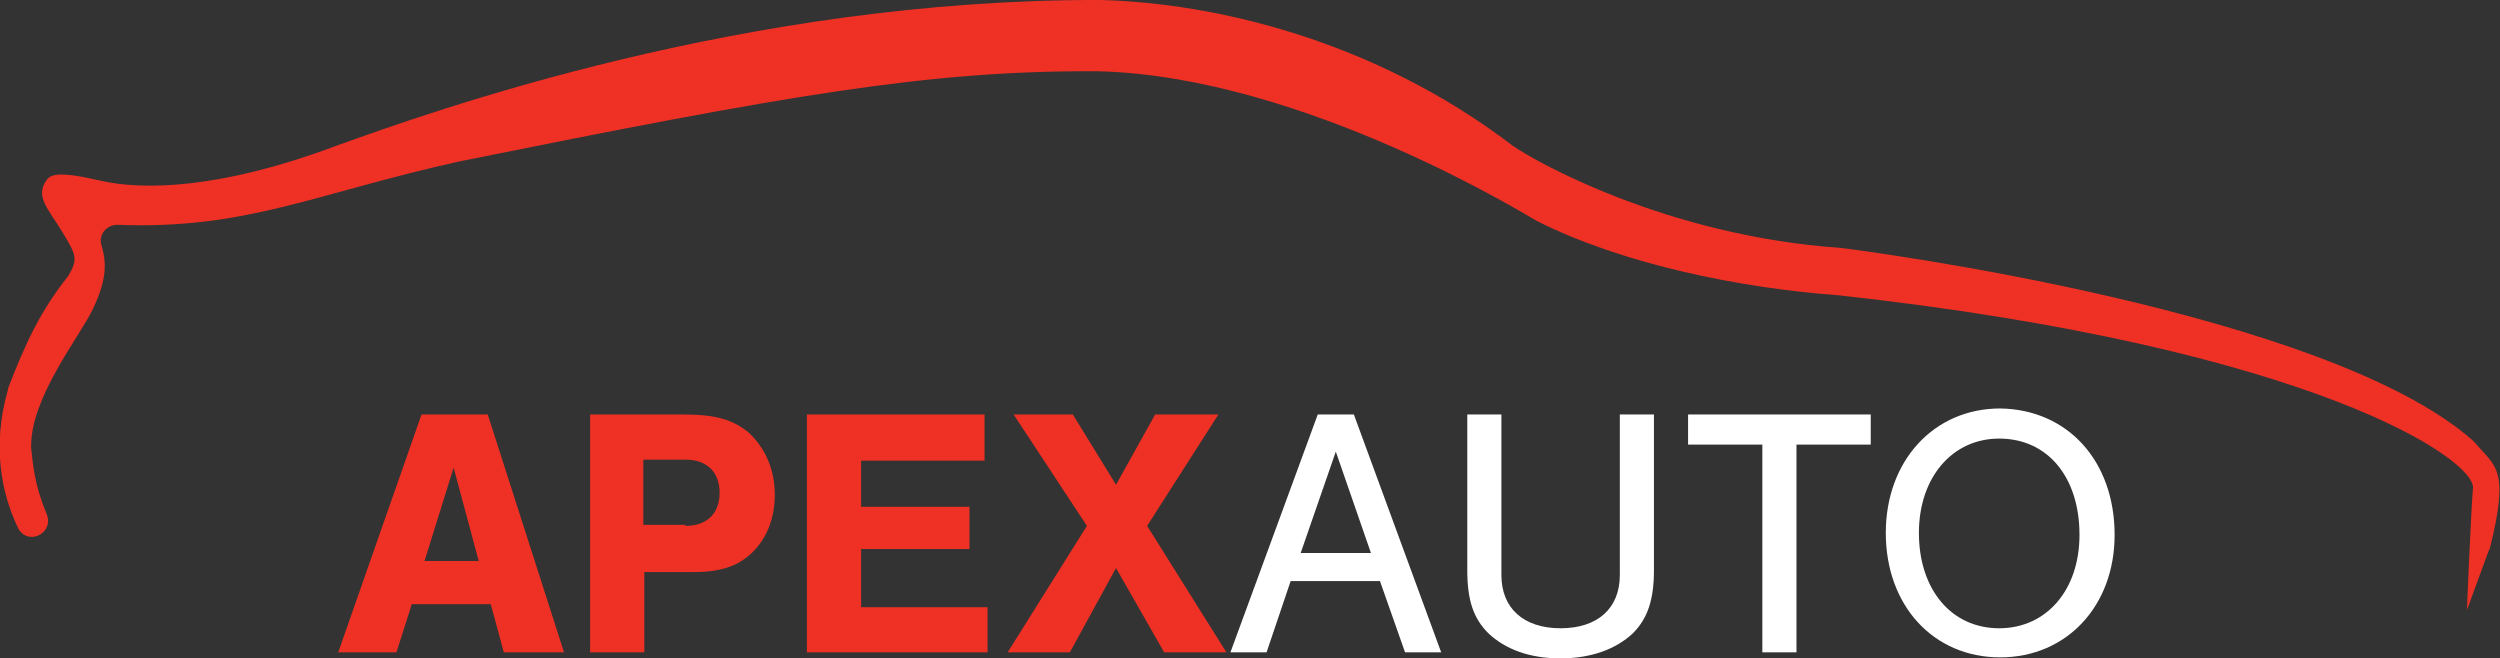
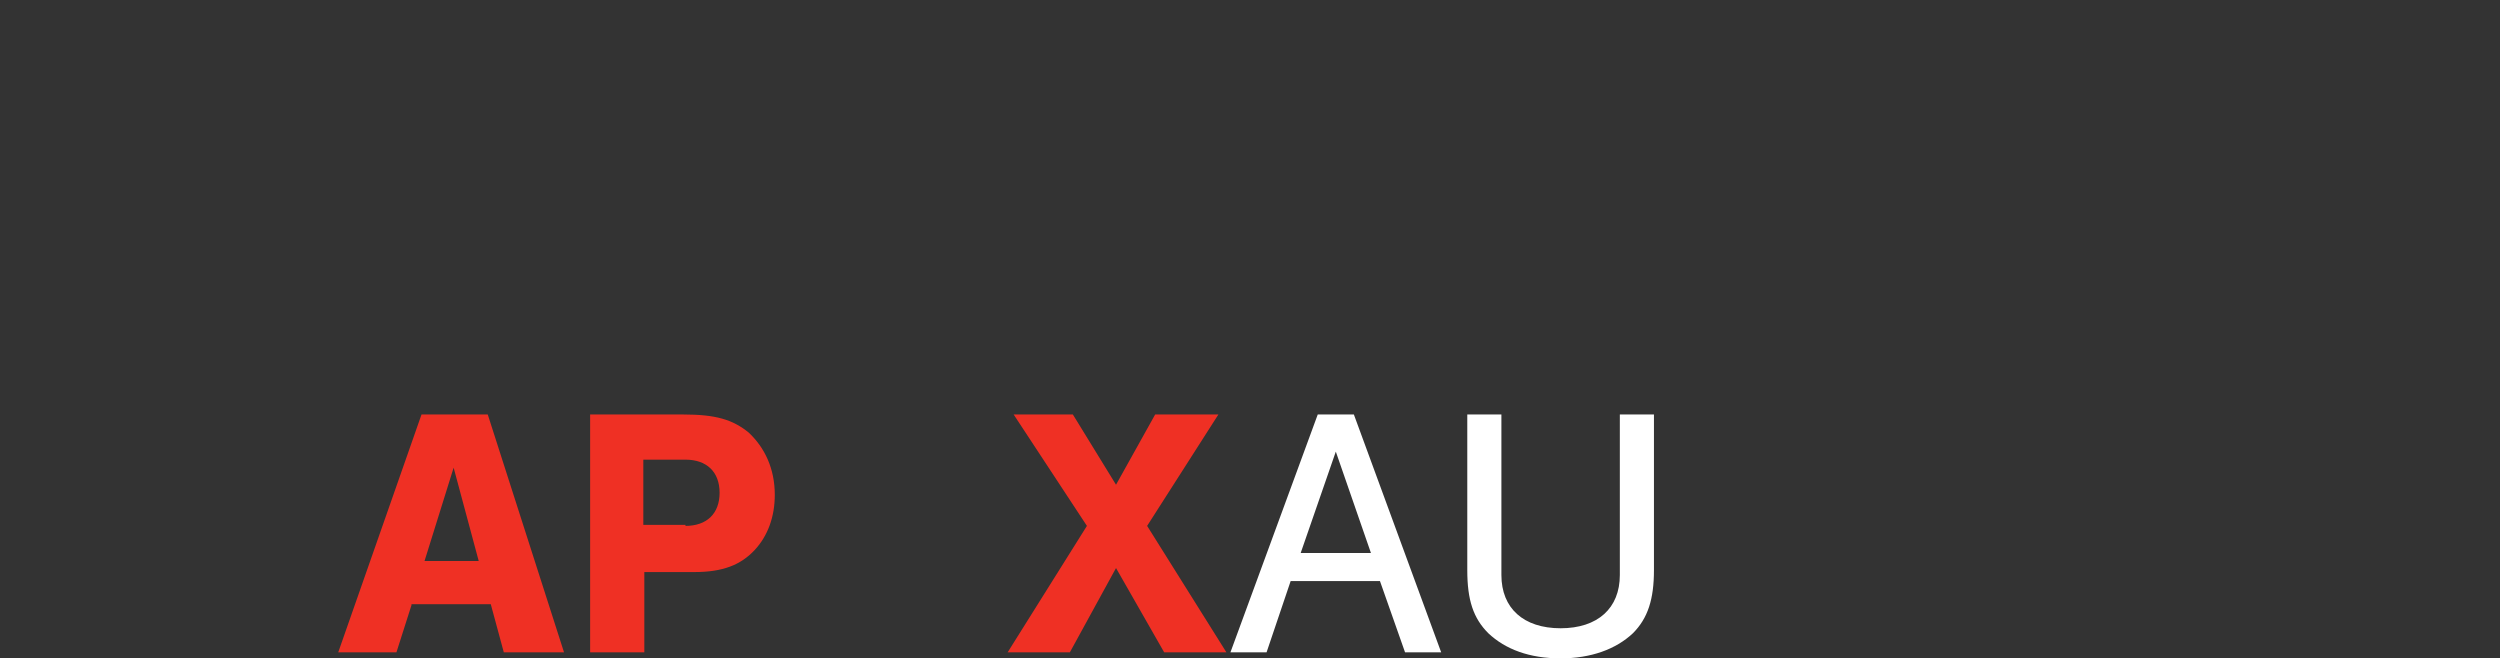
<svg xmlns="http://www.w3.org/2000/svg" version="1.1" id="Layer_1" x="0px" y="0px" viewBox="0 0 249.1 65.6" style="enable-background:new 0 0 249.1 65.6;" xml:space="preserve">
  <rect x="0" y="0" width="249.1" height="65.6" fill="#333333" stroke="none" />
  <style type="text/css">
	.st0{fill:#EF3024;}
	.st1{fill:#FFFFFF;}
</style>
-   <path class="st0" d="M1.9,52.8c0-0.1-0.1-0.1-0.1-0.2c0-0.1-0.1-0.1-0.1-0.2c-1.4-3-2.6-7.7-0.9-13.6c0,0,0-0.1,0-0.1  C2.5,34.3,4,31,6.8,27.5c1-1.7,0.8-2.1-0.6-4.4S3.5,19.6,4.6,18c0.4-0.6,1.1-1,5.4,0s12.1,0.8,23.3-3.4C43.3,11,74.3-0.1,109.7,0  c11.2,0.3,27.1,3.9,41,14.5c2.1,1.5,15.3,9,32.7,10.2c2.5,0.3,48.4,6.3,63,19.2c0.1,0.1,0.1,0.1,0.2,0.2c2,2.4,3.5,2.5,1.5,10.5  c0,0.1,0,0.1-0.1,0.2c-1.4,3.8-2.2,6-2.2,6s0.4-9.6,0.6-12.1c0.5-2.8-15.9-14.1-63.4-19.3c0,0-0.1,0-0.1,0c-9.3-0.7-21.1-3-29.8-7.4  c-0.1,0-23-14.4-43.7-14.9c-16.9-0.1-31,2.4-63.7,9c-14.4,3.2-21.2,6.8-34,6.3c-1.1,0-1.9,1-1.6,2c0.5,1.7,0.6,3.3-0.8,6.3  c-1.3,2.8-6.3,8.9-6.2,13.9c0.2,2,0.4,3.8,1.5,6.5C5.5,53,3,54.4,1.9,52.8z" />
  <path class="st0" d="M41,60.3L39.5,65h-5.8L42,41.3h6.6L56.2,65h-6l-1.3-4.8H41z M45.2,46.6l-2.9,9.3h5.4L45.2,46.6z" />
  <path class="st0" d="M64.1,65h-5.3V41.3h9.3c3.2,0,4.9,0.5,6.5,1.8c1.6,1.5,2.6,3.6,2.6,6.2c0,2.2-0.7,4.1-2,5.5  c-1.4,1.5-3.2,2.2-6,2.2h-5V65z M68.3,52.4c2.1,0,3.4-1.2,3.4-3.3c0-2.1-1.3-3.3-3.4-3.3h-4.2v6.5H68.3z" />
-   <path class="st0" d="M98.1,45.9H85.8v4.6h10.8v4.2H85.8v5.8h12.6V65H80.4V41.3h17.7V45.9z" />
  <path class="st0" d="M122.2,65h-6.2l-4.8-8.4l-4.6,8.4h-6.2l7.9-12.6l-7.3-11.1h5.9l4.3,7l3.9-7h6.3l-7.1,11.1L122.2,65z" />
  <path class="st1" d="M128.6,57.9l-2.4,7.1h-3.6l8.7-23.7h3.6l8.7,23.7H140l-2.5-7.1H128.6z M133.1,45l-3.5,10.1h7L133.1,45z" />
  <path class="st1" d="M164.8,41.3v15.5c0,2.9-0.6,4.8-2.1,6.3c-1.7,1.6-4.2,2.5-7.2,2.5c-3.1,0-5.5-0.9-7.2-2.5  c-1.5-1.5-2.1-3.3-2.1-6.3V41.3h3.4v16c0,3.3,2.2,5.3,5.9,5.3c3.7,0,5.9-2,5.9-5.3v-16H164.8z" />
-   <path class="st1" d="M179,65h-3.4V44.3h-7.4v-3h18.2v3H179V65z" />
-   <path class="st1" d="M210.7,53.3c0,7.1-4.8,12.2-11.4,12.2c-6.7,0-11.4-5.2-11.4-12.4c0-7.2,4.8-12.4,11.4-12.4  C206,40.8,210.7,45.9,210.7,53.3z M191.2,53.1c0,5.6,3.2,9.5,8,9.5c4.7,0,8-3.8,8-9.3c0-5.8-3.2-9.6-8-9.6  C194.5,43.7,191.2,47.6,191.2,53.1z" />
</svg>